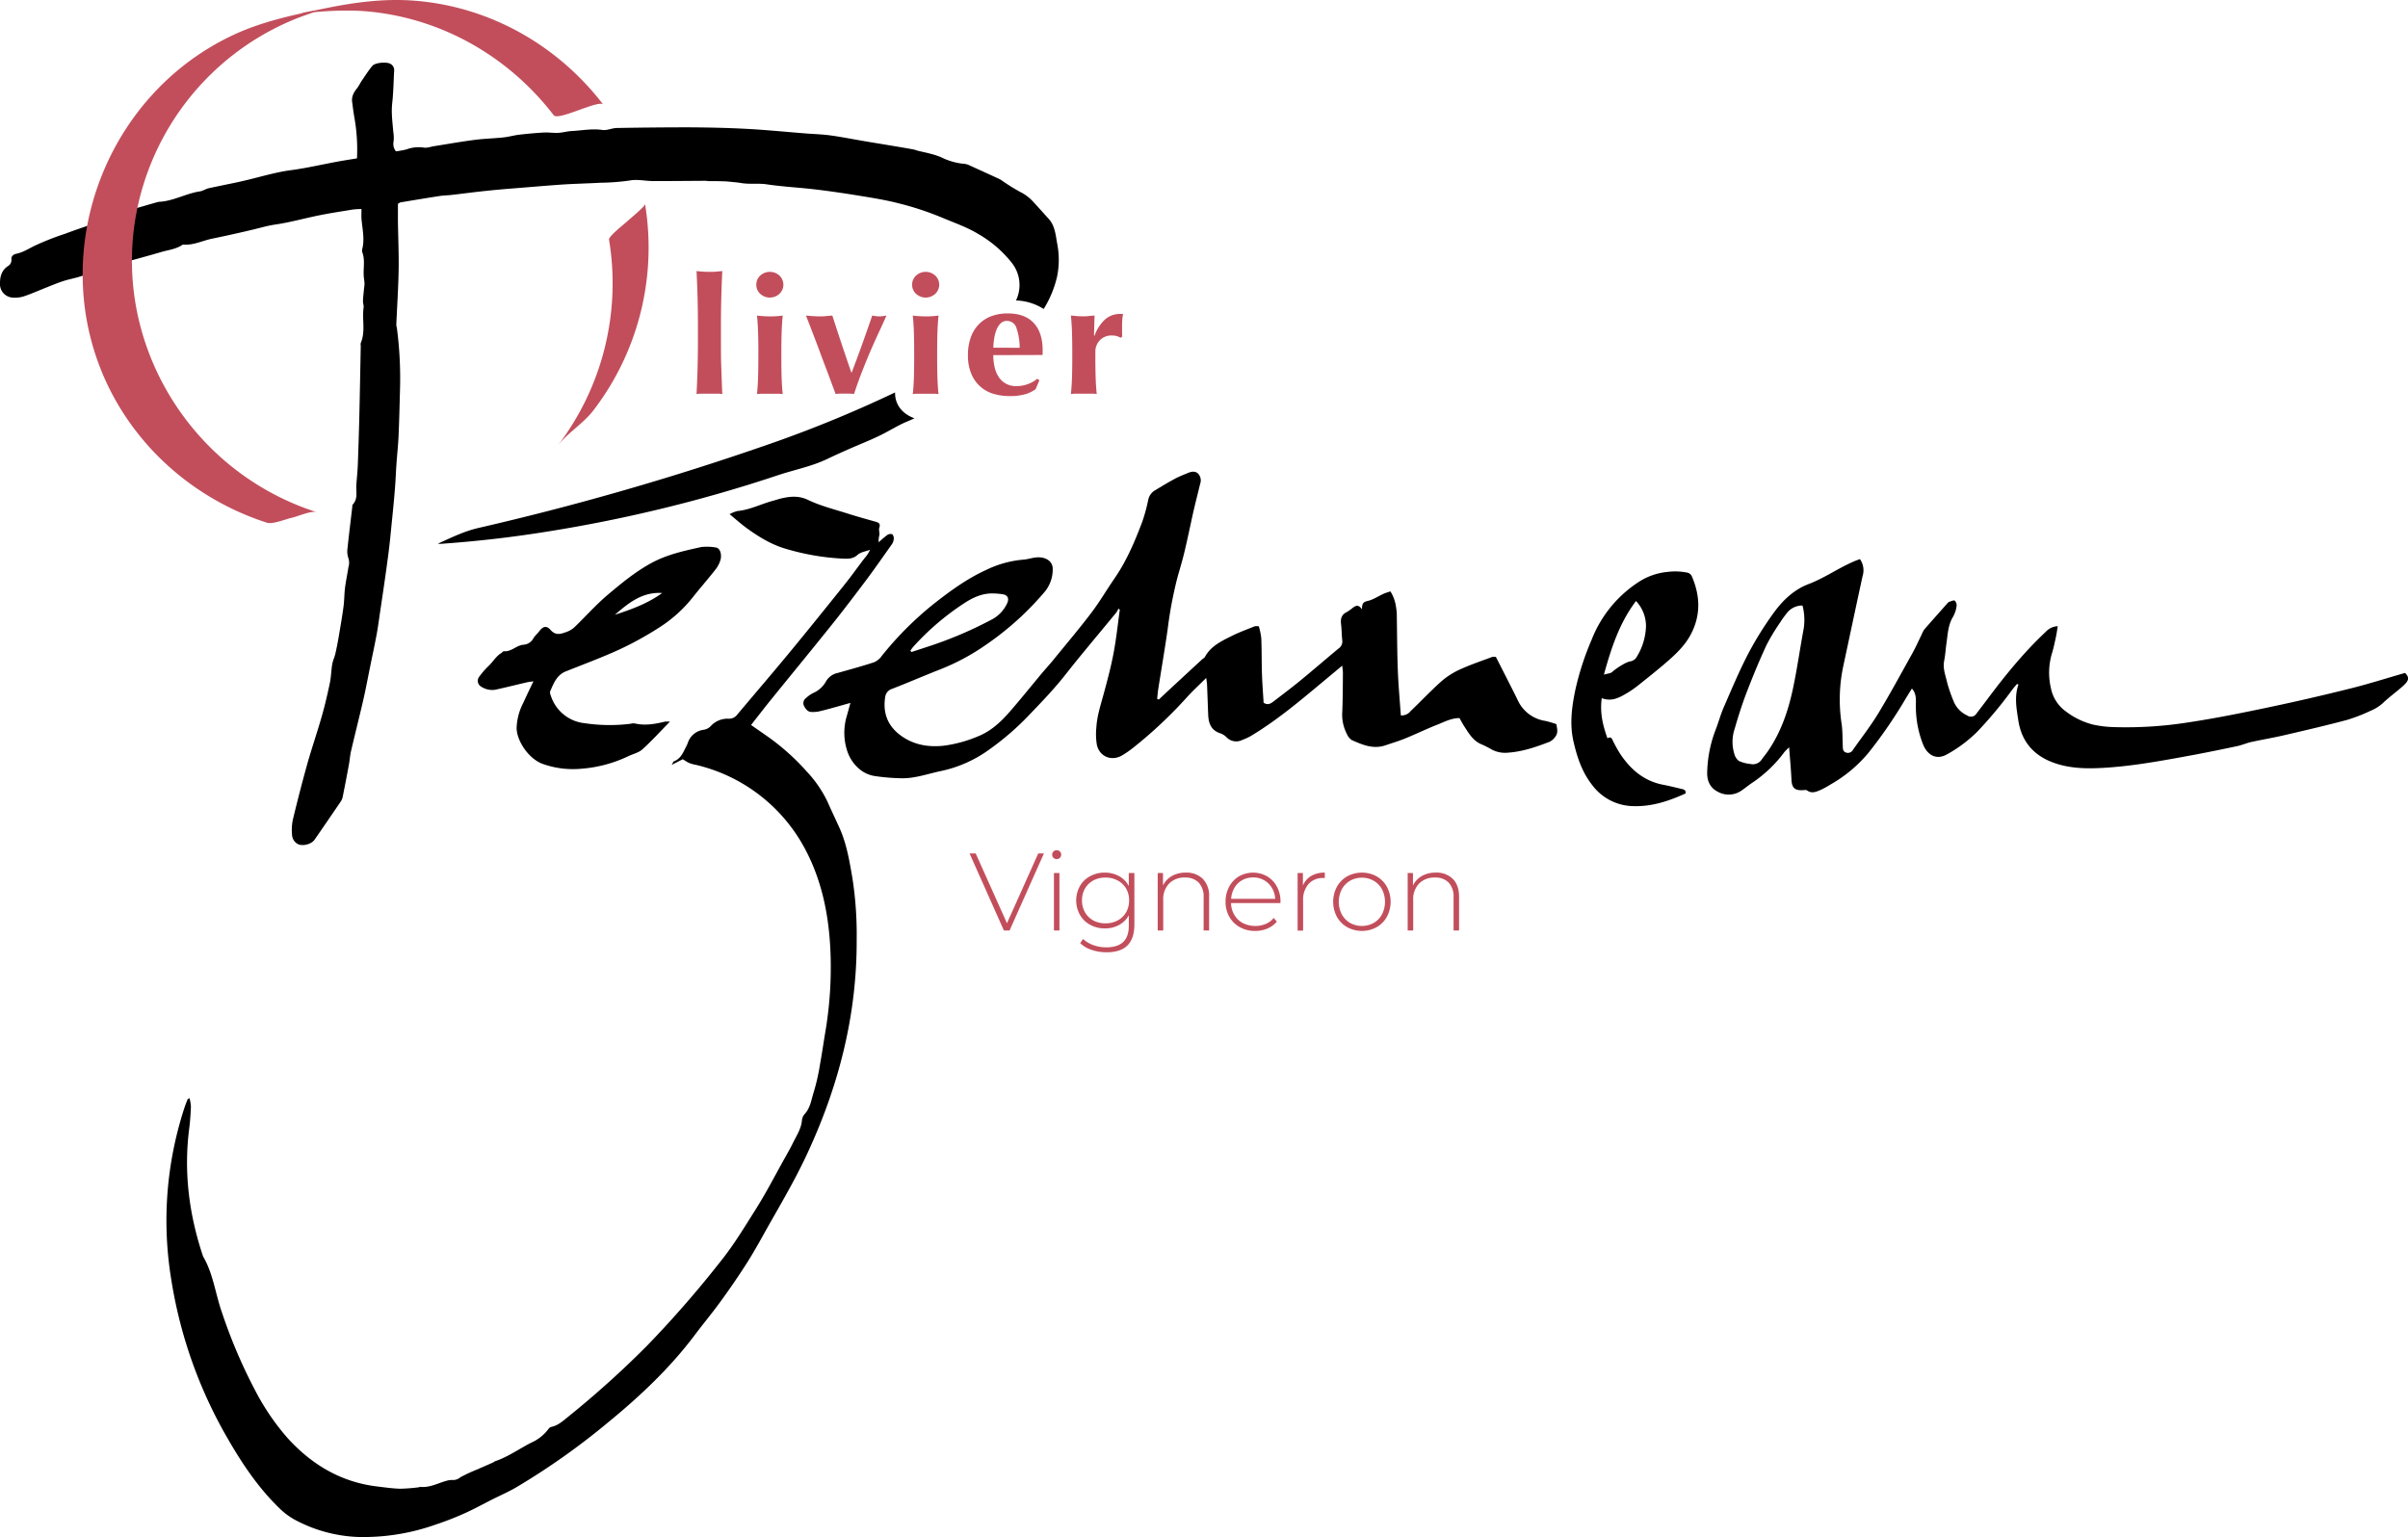
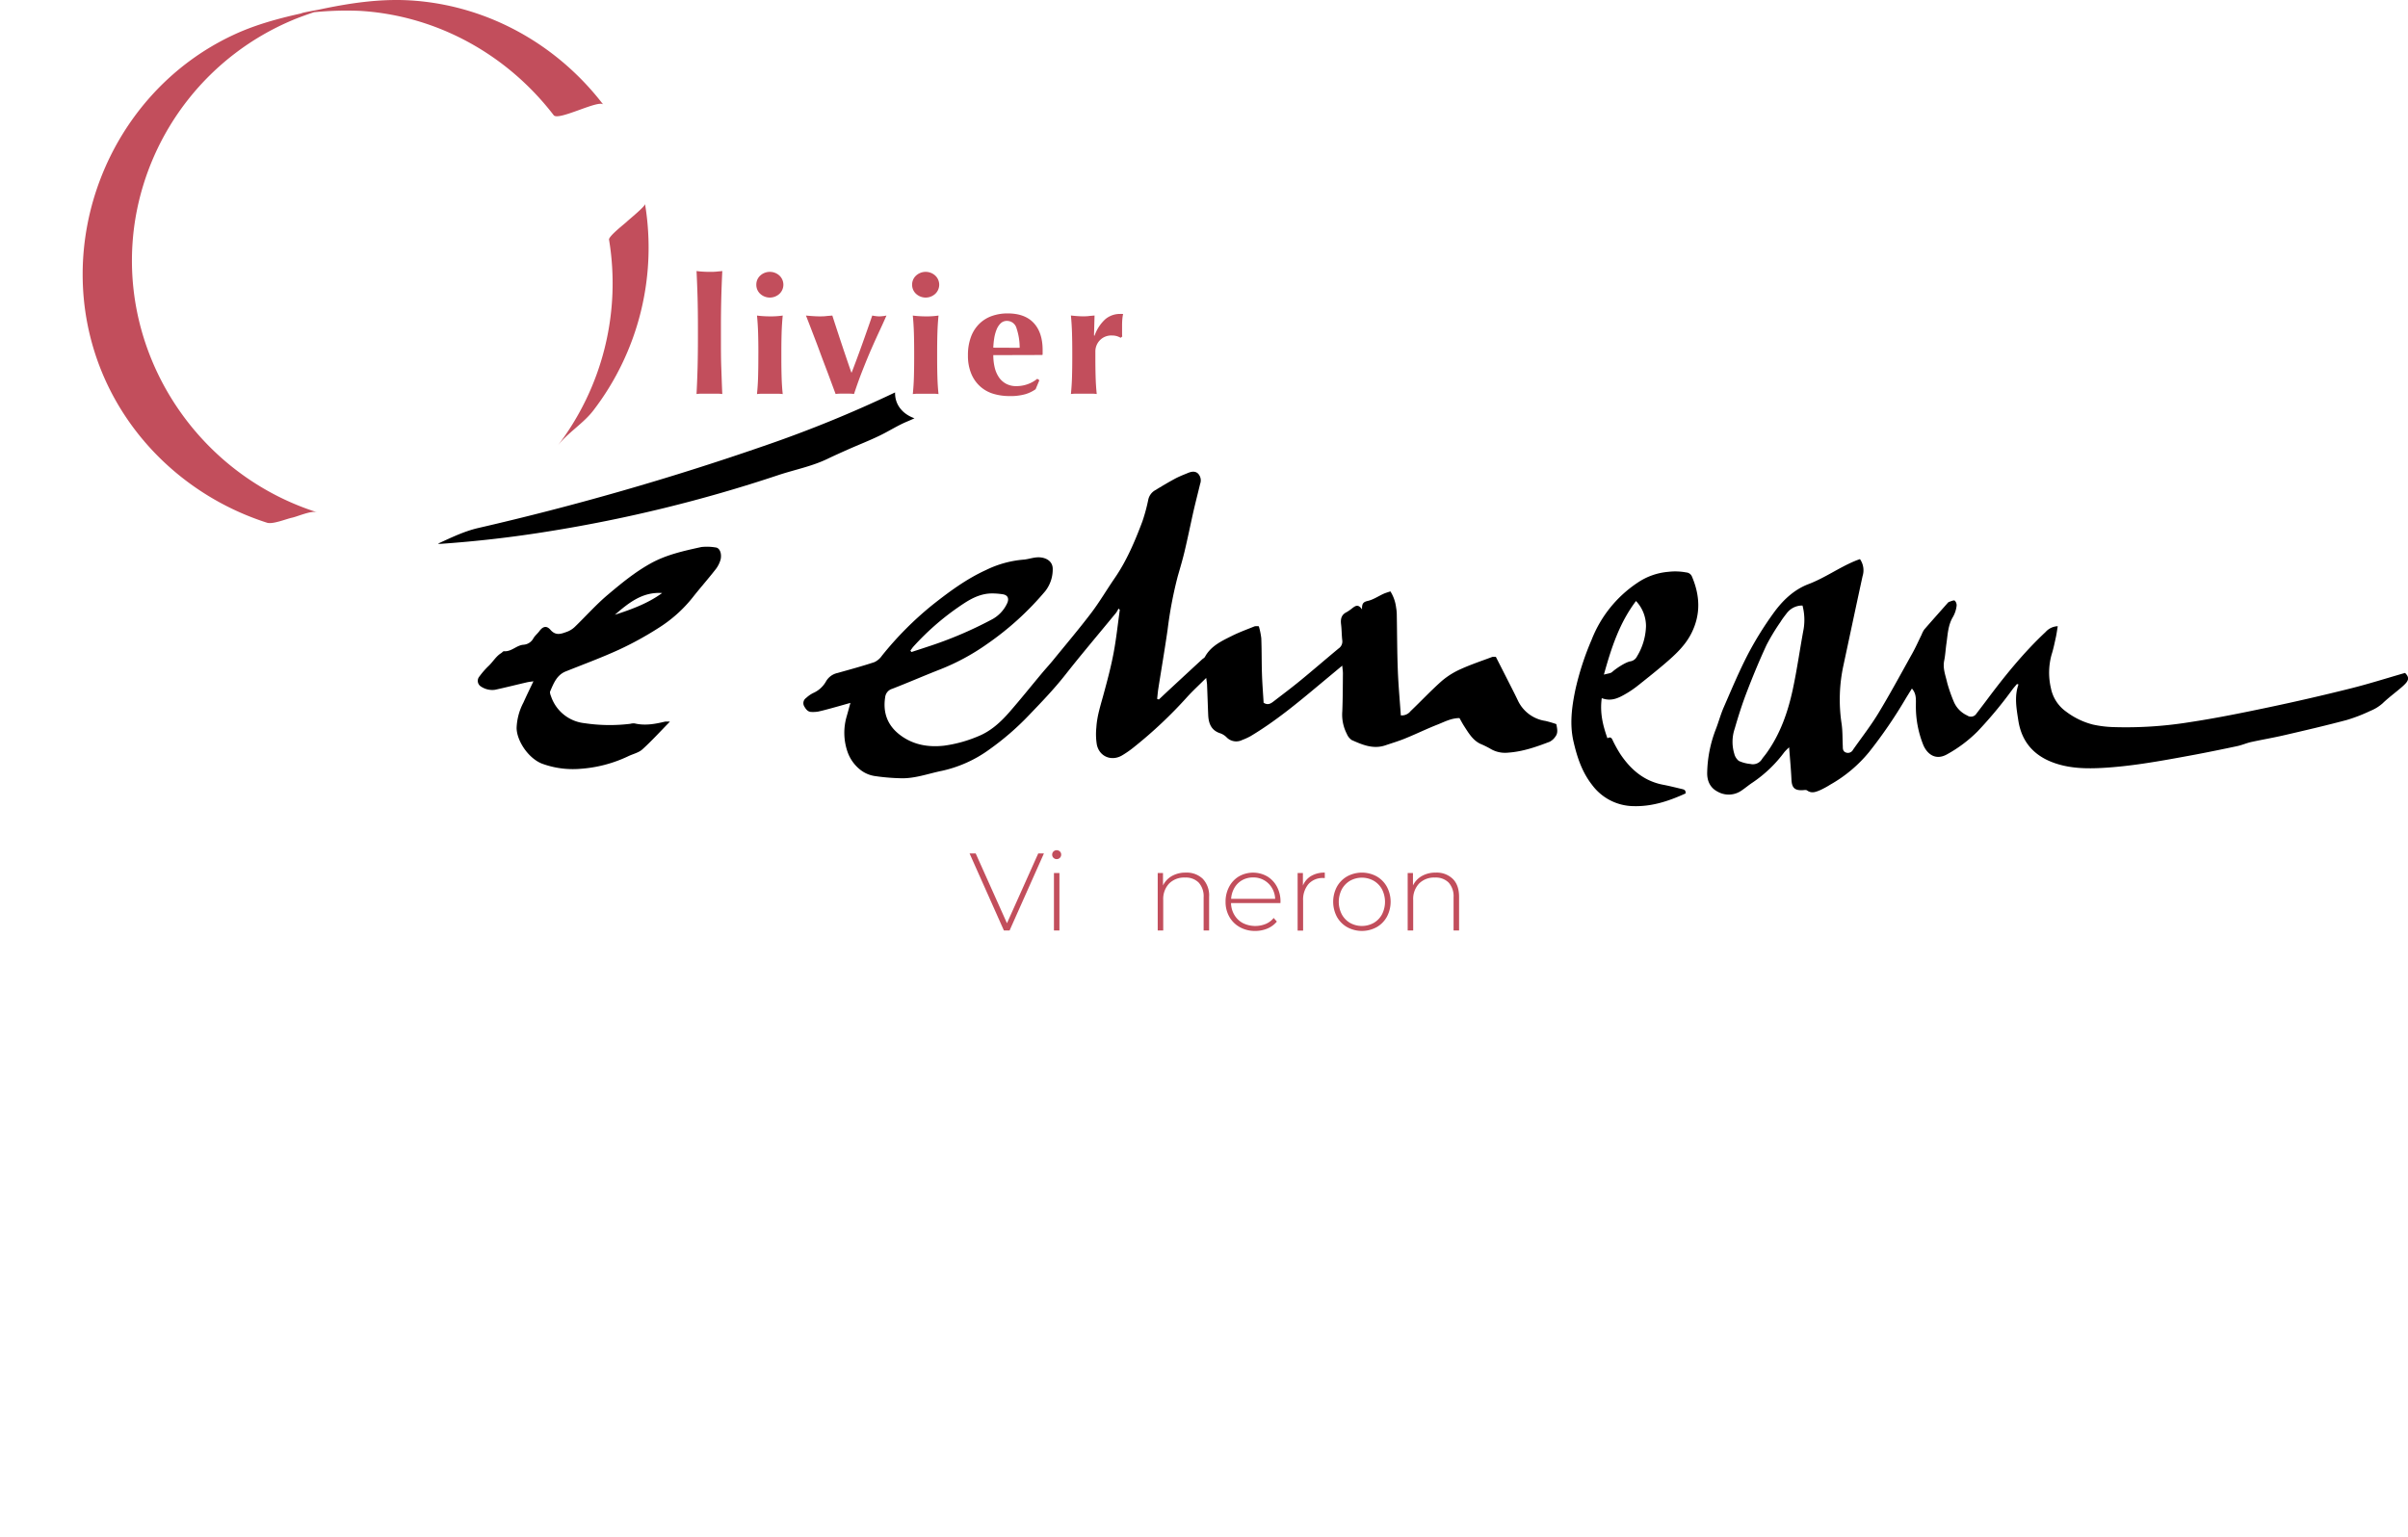
<svg xmlns="http://www.w3.org/2000/svg" viewBox="0 0 847.44 541.01">
  <defs>
    <style>.cls-1{fill:#c24e5c;}</style>
  </defs>
  <g id="Calque_2" data-name="Calque 2">
    <g id="Calque_1-2" data-name="Calque 1">
      <path d="M315,138.13a433.87,433.87,0,0,1-46.41,18.92,971.51,971.51,0,0,1-100.28,28.8c-5,1.16-9.48,3.37-14.18,5.51a4.78,4.78,0,0,0,.75.08q19.26-1.33,38.3-4.42a507.94,507.94,0,0,0,80.55-19.73c5.82-1.95,11.91-3.09,17.49-5.78,2.46-1.19,5-2.31,7.46-3.41,3.58-1.58,7.23-3,10.76-4.7s6.54-3.69,10-5.11c.81-.34,1.6-.69,2.39-1.06C317.74,145.79,314.89,142.52,315,138.13Z" />
-       <path d="M372,85.47c-.5-2.91-.78-6-2.87-8.36-1.8-2-3.65-4.07-5.51-6.08A15.25,15.25,0,0,0,359,67.54a68.72,68.72,0,0,1-6.49-4.05,6,6,0,0,0-.88-.52q-5.31-2.44-10.65-4.86a4.27,4.27,0,0,0-1.47-.42,22.84,22.84,0,0,1-8.28-2.33,25.49,25.49,0,0,0-3.85-1.26c-1.39-.38-2.8-.66-4.2-1-.65-.16-1.29-.43-1.95-.54-5.54-1-11.09-1.87-16.64-2.81-4.1-.69-8.18-1.51-12.3-2.08-2.84-.4-5.74-.47-8.61-.69-7-.55-13.92-1.25-20.89-1.62-6.72-.36-13.46-.5-20.19-.54-8.47,0-16.95.08-25.42.23-1.75,0-3.55.94-5.22.69-3.64-.53-7.17.2-10.74.38-1.59.08-3.17.56-4.76.64s-3.42-.2-5.11-.11c-2.9.16-5.8.43-8.69.77-1.85.22-3.66.76-5.51.95-3.38.36-6.79.43-10.15.87-4.74.61-9.45,1.46-14.18,2.2-1.25.2-2.56.72-3.74.5a12.32,12.32,0,0,0-6,.64,30.66,30.66,0,0,1-3.73.69,4.16,4.16,0,0,1-.84-3.46,11.77,11.77,0,0,0-.09-3.29c-.28-3.4-.77-6.76-.39-10.2.42-3.73.47-7.51.67-11.27a2.52,2.52,0,0,0-1.31-2.59C136,21.71,132,22,131,23.23c-1.34,1.61-2.47,3.41-3.66,5.15-.55.82-1,1.76-1.57,2.53-1.16,1.44-2.09,2.94-1.85,4.89.22,1.69.43,3.39.71,5.08a63.8,63.8,0,0,1,1,14.86c-2.32.39-4.6.73-6.86,1.15-5.44,1-10.85,2.28-16.33,3-5.26.7-10.29,2.22-15.4,3.45-2.14.52-4.3,1-6.46,1.42-2.41.51-4.83,1-7.23,1.52-1,.25-2,.94-3,1.09-4.88.72-9.25,3.38-14.23,3.66a.75.75,0,0,0-.26,0c-4.83,1.31-9.59,2.85-14.46,4-2.14.5-4.33,1.09-6,2.73a3,3,0,0,1-1.14.54c-3.8,1.32-7.62,2.57-11.4,4a95.11,95.11,0,0,0-10.7,4.22c-2.05,1-4,2.28-6.25,2.76-1.06.22-2,.76-1.89,2a2.51,2.51,0,0,1-1.38,2.48C.6,95.23,0,97.29,0,99.63a4.76,4.76,0,0,0,4.57,5.13,10.36,10.36,0,0,0,4-.51c2.73-.93,5.38-2.12,8.07-3.18,1.89-.75,3.78-1.54,5.71-2.16s4.13-1,6.16-1.68c3.4-1.09,6.73-2.41,10.15-3.42,6-1.77,12-3.31,18-5.08,2.59-.77,5.37-1,7.68-2.65,3.71.36,7-1.43,10.5-2.11,4.84-1,9.65-2.07,14.46-3.22,2.45-.59,4.83-1.31,7.38-1.68,5.3-.76,10.5-2.24,15.76-3.3,3.86-.77,7.75-1.36,11.64-2a29.08,29.08,0,0,1,3.13-.2c0,1.29-.06,2.31,0,3.33.27,3.55,1.19,7.08.3,10.67a2.28,2.28,0,0,0,0,1.27c.95,2.51.4,5.09.47,7.64,0,1.1.25,2.19.3,3.29a12.79,12.79,0,0,1-.16,1.73c-.14,1.51-.32,3-.38,4.52,0,.76.32,1.54.22,2.28-.59,4.13.74,8.41-1,12.44a2.93,2.93,0,0,0,0,1c-.16,8.26-.31,16.53-.5,24.8q-.21,8.47-.53,16.94c-.09,2.37-.34,4.73-.52,7.1s.69,5-1.34,7.09c-.14.14-.06.5-.09.75-.56,4.84-1.17,9.67-1.67,14.52a7.29,7.29,0,0,0,.3,3.52,5.29,5.29,0,0,1,0,3.22c-.36,2.42-.89,4.82-1.19,7.24-.27,2.2-.23,4.43-.53,6.62-.48,3.56-1.09,7.1-1.7,10.64-.34,2-.73,4-1.19,6-.29,1.23-.87,2.4-1.08,3.64-.36,2.18-.39,4.43-.84,6.6-.8,3.85-1.7,7.69-2.77,11.48-1.56,5.49-3.41,10.9-5,16.4q-2.82,10.11-5.27,20.32a17.92,17.92,0,0,0-.19,5.85,3.93,3.93,0,0,0,1.64,2.43c1.63,1.15,5,.38,6.18-1.29,3.07-4.41,6.09-8.85,9.12-13.29a4.87,4.87,0,0,0,.77-1.61q1.17-5.79,2.23-11.58c.3-1.6.39-3.23.76-4.8,1.4-6,2.93-12,4.31-18,.89-3.9,1.62-7.84,2.42-11.76.76-3.75,1.57-7.49,2.27-11.25.49-2.66.84-5.36,1.23-8,1-6.69,2-13.38,2.87-20.09.57-4.3.95-8.62,1.39-12.94.37-3.65.72-7.3,1-11,.21-2.64.29-5.29.48-7.93.23-3.33.6-6.65.75-10,.23-5.28.35-10.57.49-15.86a136.13,136.13,0,0,0-1.08-22,6.63,6.63,0,0,1-.21-1.22c.27-6.39.71-12.78.82-19.17.1-5.79-.17-11.58-.25-17.36,0-2,0-4.1,0-6,.45-.26.65-.47.88-.51,4.6-.77,9.21-1.54,13.82-2.25,1.35-.21,2.73-.21,4.09-.37,4-.45,8-1,12-1.41,2.55-.28,5.11-.51,7.67-.73C184.83,66,191,65.44,197.27,65c4.7-.33,9.41-.41,14.11-.68a78.26,78.26,0,0,0,10.22-.78c2.67-.52,5.57.19,8.37.2,6.08,0,12.17-.06,18.25-.1.41,0,.83.1,1.24.11,1.6,0,3.2,0,4.8.06.77,0,1.53.06,2.29.13,1.44.15,2.89.25,4.31.49,3,.51,6,0,9.08.47,5.74.85,11.56,1.12,17.33,1.82,5.48.66,11,1.49,16.4,2.38,4.11.67,8.24,1.36,12.27,2.39a106.73,106.73,0,0,1,15.47,5.06c4.32,1.84,8.77,3.32,12.83,5.79a40.87,40.87,0,0,1,11.94,10.31,12.56,12.56,0,0,1,1.38,13.11,19.08,19.08,0,0,1,9.73,3c0-.08.11-.16.16-.25A37.47,37.47,0,0,0,372,97.44,29.61,29.61,0,0,0,372,85.47Z" />
-       <path d="M240.28,267.24l-3.9,2c.45-.75.55-1.17.77-1.25,2.61-1,3.38-3.43,4.52-5.57.2-.38.32-.8.48-1.19a6.76,6.76,0,0,1,5.49-4.36,4.35,4.35,0,0,0,2.42-1.22,8,8,0,0,1,6.42-2.67,3.55,3.55,0,0,0,3-1.48c5.88-7,11.89-14,17.73-21.05,6.77-8.19,13.43-16.47,20.08-24.77,2.41-3,4.63-6.17,7-9.24a11.62,11.62,0,0,0,1.92-2.93c-1.5.58-3.33.8-4.43,1.81-1.56,1.42-3.24,1.37-4.95,1.32a84.56,84.56,0,0,1-19.71-3.3c-5.2-1.41-9.76-4.15-14.09-7.27-2.07-1.49-4-3.22-6.27-5.09a11.68,11.68,0,0,1,2.75-1.1c4.42-.42,8.35-2.5,12.56-3.62,1.07-.29,2.13-.66,3.22-.9,3.1-.68,6-.89,9.15.64,4.37,2.09,9.17,3.27,13.81,4.75,3.33,1.06,6.72,2,10.07,2.94,1.06.31,1.58.79,1.13,2.07-.26.73.15,1.68.05,2.5a8.12,8.12,0,0,0-.27,2.62,38.56,38.56,0,0,1,3-2.55,2.05,2.05,0,0,1,1.79-.28,2.21,2.21,0,0,1,.51,1.76,4,4,0,0,1-.73,1.87c-2.85,4-5.68,8.11-8.64,12.07-4.06,5.41-8.15,10.81-12.37,16.08-7.4,9.24-14.92,18.37-22.36,27.56-2,2.52-4,5.1-6.11,7.8l5,3.48a80.56,80.56,0,0,1,14.69,13A41.63,41.63,0,0,1,291.13,282c1.45,3.28,3,6.5,4.47,9.78,2.42,5.55,3.39,11.48,4.4,17.39a129.73,129.73,0,0,1,1.49,21.5c.12,27.21-6.62,52.78-18.22,77.14-4.45,9.34-9.84,18.23-14.87,27.29-2.08,3.74-4.21,7.45-6.54,11-2.74,4.24-5.63,8.39-8.61,12.47-2.83,3.87-5.9,7.56-8.78,11.39-8.71,11.58-19.16,21.43-30.32,30.58a249.27,249.27,0,0,1-32.5,23c-2.71,1.58-5.6,2.83-8.4,4.24-3.34,1.68-6.61,3.51-10,5-3.19,1.43-6.48,2.7-9.81,3.81A76,76,0,0,1,126.14,541a50.84,50.84,0,0,1-22.6-6.19,24.64,24.64,0,0,1-5.28-4c-7.27-7.05-12.87-15.37-17.91-24.08A161.51,161.51,0,0,1,60.26,450.3a127.63,127.63,0,0,1,4.59-60.2C65.2,389,65.61,388,66,387c0-.13.26-.19.69-.5a15.69,15.69,0,0,1,.5,2.95c-.11,2.57-.26,5.15-.59,7.69-2,15.43-.06,30.43,4.87,45.11,3.55,6,4.31,13.06,6.58,19.55a182.69,182.69,0,0,0,11.87,27.84,83.84,83.84,0,0,0,11.43,16.7c8.48,9.27,18.77,15.39,31.47,16.89,2.64.31,5.28.71,7.93.78a58.8,58.8,0,0,0,6.61-.5c.17,0,.34-.16.49-.15,3.35.37,6.23-1.3,9.3-2.14a6.8,6.8,0,0,1,2.28-.28A3.8,3.8,0,0,0,162,520a53.55,53.55,0,0,1,5.94-2.77c1.86-.83,3.74-1.63,5.6-2.46.24-.1.42-.33.65-.41,4.6-1.55,8.52-4.4,12.79-6.57a15.19,15.19,0,0,0,6.18-5,1.88,1.88,0,0,1,1.1-.59c2.16-.53,3.75-1.94,5.42-3.3a340.59,340.59,0,0,0,27.92-25.11,379.92,379.92,0,0,0,26.19-30.05c4.51-5.64,8.18-11.77,12-17.8s7.13-12.5,10.65-18.77c.92-1.64,1.85-3.28,2.69-5,1.24-2.51,2.83-4.87,3.09-7.79a3.84,3.84,0,0,1,.86-2.12c2.2-2.33,2.49-5.46,3.42-8.27a73.36,73.36,0,0,0,2.1-9.45c.67-3.62,1.18-7.27,1.79-10.9a136,136,0,0,0,1.8-30.22c-.67-12.09-3.1-23.77-8.86-34.58a58.66,58.66,0,0,0-38.55-29.65,10.7,10.7,0,0,1-2-.54C242,268.38,241.33,267.87,240.28,267.24Z" />
      <path d="M407.83,246.22c1.29-1.21,2.57-2.43,3.87-3.63q5.66-5.25,11.33-10.48c.32-.29.76-.5,1-.86,2.09-3.87,5.87-5.61,9.52-7.43,2.59-1.3,5.35-2.29,8-3.37a4.93,4.93,0,0,1,1.47,0,25.28,25.28,0,0,1,.86,4.22c.17,4.2.1,8.39.24,12.59.11,3.41.39,6.82.58,10.1,1.49.95,2.52.29,3.48-.45,3.19-2.46,6.42-4.87,9.53-7.43,4.51-3.7,8.91-7.52,13.4-11.24a2.94,2.94,0,0,0,1.27-2.85c-.22-1.87-.19-3.76-.42-5.62s.07-3.38,1.94-4.3A14.93,14.93,0,0,0,476,214c1-.73,2-1.5,3.34.52-.1-2.15.52-2.65,2-3,1.94-.43,3.71-1.66,5.57-2.51.76-.34,1.57-.56,2.41-.85a13.67,13.67,0,0,1,2,5.65,15.65,15.65,0,0,1,.25,2.82c.12,6.42.11,12.86.36,19.28.2,5.29.69,10.57,1.06,15.89a3.87,3.87,0,0,0,3.41-1.47c3.71-3.54,7.22-7.3,11.06-10.69a27.36,27.36,0,0,1,6.74-4.18c3.58-1.62,7.33-2.86,11-4.24a4.47,4.47,0,0,1,1.24,0q2.77,5.44,5.56,10.94c.74,1.45,1.47,2.91,2.17,4.38a12.75,12.75,0,0,0,9.72,7.22,39.2,39.2,0,0,1,3.82,1.12c.33,1.67.68,3.13-.34,4.41a5.38,5.38,0,0,1-2,1.8c-4.72,1.81-9.49,3.48-14.59,3.83a10.06,10.06,0,0,1-6.4-1.44,32.34,32.34,0,0,0-3.45-1.68c-2.68-1.32-4.1-3.81-5.64-6.17-.6-.93-1.11-1.91-1.66-2.87-2.89,0-5.27,1.32-7.71,2.28-3.75,1.46-7.37,3.24-11.1,4.76-2.37,1-4.83,1.72-7.27,2.55-4.27,1.45-8.09-.19-11.85-1.87a4.82,4.82,0,0,1-1.71-2.16,14.74,14.74,0,0,1-1.6-7.94c.18-4.45.18-8.91.22-13.36,0-.74-.12-1.48-.24-2.72l-8.14,6.78c-7.7,6.43-15.42,12.83-24.06,18a21.29,21.29,0,0,1-3,1.38,4.69,4.69,0,0,1-5.46-.9,6,6,0,0,0-2.13-1.4c-3.28-1-4.24-3.44-4.38-6.48-.15-3.51-.25-7-.4-10.52,0-.64-.15-1.28-.3-2.54-2.47,2.46-4.65,4.46-6.64,6.64a156.25,156.25,0,0,1-19.07,17.94,34.23,34.23,0,0,1-4,2.75c-3.68,2.08-7.85.36-8.77-3.78a22.75,22.75,0,0,1-.18-6.12c.24-4.12,1.56-8,2.63-12,1.28-4.69,2.53-9.4,3.43-14.18.95-5,1.48-10.14,2.19-15.21l-.46-.46a9,9,0,0,1-.82,1.46c-3.86,4.7-7.77,9.37-11.63,14.07-2.18,2.64-4.31,5.31-6.44,8-3.94,5-8.33,9.53-12.71,14.1a95.62,95.62,0,0,1-13.79,11.93,44.6,44.6,0,0,1-16.75,7.56c-4.93,1-9.74,2.86-14.89,2.6a71.46,71.46,0,0,1-8.84-.78,10.8,10.8,0,0,1-5.35-2.48,13.85,13.85,0,0,1-4.17-6.1,20.5,20.5,0,0,1-.27-12.4c.42-1.46.81-2.93,1.32-4.75-2.69.75-5,1.42-7.38,2.06-1.33.36-2.65.71-4,1a11,11,0,0,1-2.3.13c-1.41,0-2.1-1.12-2.67-2.15a2.21,2.21,0,0,1,.75-2.77,10.72,10.72,0,0,1,2.46-1.73,9.56,9.56,0,0,0,4.58-4.17,6.15,6.15,0,0,1,4-2.89c4.36-1.23,8.74-2.41,13-3.83a6.68,6.68,0,0,0,2.67-2.29A116.9,116.9,0,0,1,328.06,213c5.91-4.68,12-9.19,18.9-12.34A36.85,36.85,0,0,1,360,197c2.19-.13,4.26-1.13,6.57-.75s4,1.77,3.91,4.21a12.35,12.35,0,0,1-2.64,7.63,103.85,103.85,0,0,1-20.49,18.62,78.38,78.38,0,0,1-16.71,9c-5.57,2.18-11.06,4.58-16.64,6.74a3.48,3.48,0,0,0-2.48,2.93c-.85,5.38.76,9.86,5.07,13.2,4.59,3.55,9.9,4.51,15.57,3.9A46.37,46.37,0,0,0,344,259.26c4.6-1.79,8.15-5.06,11.32-8.7,3.88-4.45,7.57-9.07,11.36-13.6,1.31-1.57,2.71-3.07,4-4.66,4.49-5.51,9.09-10.94,13.39-16.6,2.94-3.88,5.41-8.12,8.18-12.14,4.27-6.19,7.16-13.05,9.78-20a62.72,62.72,0,0,0,2.08-7.69,5,5,0,0,1,2.32-3.25c2.26-1.37,4.53-2.74,6.86-4,1.42-.78,2.94-1.39,4.44-2,1.29-.56,2.73-1,3.88.06a3.47,3.47,0,0,1,.76,3.61c-.82,3.41-1.7,6.8-2.48,10.23-1,4.51-1.93,9.05-3,13.55-.69,2.92-1.55,5.79-2.38,8.67a143,143,0,0,0-3.6,18.91c-1,6.95-2.19,13.88-3.28,20.82-.18,1.17-.27,2.36-.4,3.54ZM320.39,229l.37.51c1.85-.61,3.7-1.2,5.54-1.82a139.09,139.09,0,0,0,22.41-9.46,12.3,12.3,0,0,0,5.79-6c.69-1.66.09-2.78-1.58-3.05a25.16,25.16,0,0,0-3.79-.3c-3.56,0-6.67,1.44-9.56,3.29a91.67,91.67,0,0,0-18.3,15.63C321,228.18,320.68,228.6,320.39,229Z" />
      <path d="M654.57,196.8a6.85,6.85,0,0,1,.92,6c-2.26,10.38-4.45,20.76-6.68,31.15a56.62,56.62,0,0,0-.72,20.68c.4,2.62.3,5.3.44,8,0,.94,0,1.9,1.2,2.28a2,2,0,0,0,2.39-1c3-4.27,6.23-8.41,8.93-12.86,4.17-6.88,8-14,11.91-21,1.21-2.16,2.21-4.44,3.31-6.66a8.7,8.7,0,0,1,.94-1.82c2.69-3.1,5.43-6.16,8.15-9.24a1.57,1.57,0,0,1,.59-.48c.69-.21,1.62-.69,2-.42a2.31,2.31,0,0,1,.61,2,10.51,10.51,0,0,1-1.21,3.63c-1.79,2.91-1.88,6.19-2.34,9.4-.3,2-.39,4.09-.8,6.09-.55,2.76.5,5.26,1.07,7.81A54.06,54.06,0,0,0,687.6,247a9.29,9.29,0,0,0,4.72,4.84,2.26,2.26,0,0,0,3.19-.59c1.14-1.5,2.29-3,3.42-4.5,6.41-8.61,13.12-16.95,21-24.33a6,6,0,0,1,4.25-2c-.24,1.42-.4,2.67-.67,3.9-.44,2-.84,4-1.47,6a23.7,23.7,0,0,0-.26,11.94,13.28,13.28,0,0,0,5.34,8.22,26.39,26.39,0,0,0,9.4,4.55,38.2,38.2,0,0,0,7.08.89,140.79,140.79,0,0,0,26.91-1.71c9.23-1.39,18.4-3.25,27.54-5.17q14.58-3.06,29-6.67c6.47-1.61,12.83-3.64,19.35-5.51,1.82,1.81,1.19,2.93-1,4.86s-4.72,3.74-6.9,5.85a14.86,14.86,0,0,1-4.35,2.67,57.28,57.28,0,0,1-8.33,3.21c-7.28,1.93-14.62,3.65-22,5.35-3.83.89-7.71,1.54-11.55,2.38-1.66.37-3.25,1.09-4.91,1.44-4.93,1.05-9.87,2.06-14.83,3-6.06,1.12-12.12,2.25-18.22,3.15-4.73.7-9.51,1.25-14.29,1.52-5.57.31-11.16.22-16.54-1.56-7.41-2.44-12-7.38-13.19-15.21-.64-4.18-1.44-8.37.07-12.61l-.54-.14c-.53.64-1.09,1.25-1.59,1.91a147.79,147.79,0,0,1-12.31,14.81,47.83,47.83,0,0,1-10.66,8c-4.17,2.37-7.07-.22-8.35-3.14a36.2,36.2,0,0,1-2.66-14.06c0-2,.25-4.09-1.4-5.93-.74,1.2-1.51,2.41-2.24,3.63a165,165,0,0,1-12.78,18.66,48.31,48.31,0,0,1-13.67,11.51,30.89,30.89,0,0,1-3.57,1.95c-1.48.61-3,1.3-4.62.12-.35-.25-1-.13-1.5-.1-2.85.16-3.84-.83-4-3.57-.16-3.66-.51-7.31-.83-11.51a19.64,19.64,0,0,0-1.67,1.67,45.65,45.65,0,0,1-11.27,10.78c-1.28.84-2.45,1.85-3.73,2.71a7.9,7.9,0,0,1-8.52.43c-2.72-1.42-3.75-3.94-3.64-6.87a44.45,44.45,0,0,1,3-15c1-2.55,1.7-5.23,2.79-7.74,2.77-6.35,5.44-12.76,8.63-18.9A118.74,118.74,0,0,1,624,216c3.2-4.49,7.21-8.41,12.46-10.4,5.79-2.2,10.81-5.86,16.49-8.2C653.51,197.16,654.06,197,654.57,196.8Zm-20.22,16.34a6.82,6.82,0,0,0-5.53,2.69c-.77,1-1.56,2-2.24,3.12a72.64,72.64,0,0,0-4.89,8.08c-2.51,5.42-4.8,10.95-6.94,16.53-1.63,4.23-3,8.56-4.26,12.92a14.49,14.49,0,0,0-.14,8.86,4.6,4.6,0,0,0,1.6,2.5,12.8,12.8,0,0,0,4.07,1.07,3.73,3.73,0,0,0,4-1.61c.47-.72,1.05-1.36,1.55-2.05,4.93-6.8,7.63-14.55,9.37-22.63,1.5-7,2.49-14.17,3.81-21.24A19.92,19.92,0,0,0,634.35,213.14Z" />
      <path d="M187.73,239.81c-1,.15-1.62.21-2.25.35-3.75.87-7.48,1.81-11.23,2.63a7.12,7.12,0,0,1-4.93-1.11,2.35,2.35,0,0,1-.59-3.59,28.44,28.44,0,0,1,3.37-3.83c1.45-1.41,2.47-3.25,4.25-4.35.36-.22.72-.72,1-.69,2.64.25,4.39-2.09,6.87-2.28a4.27,4.27,0,0,0,3.5-2.27c.55-.94,1.48-1.66,2.13-2.56,1.48-2,2.78-1.67,3.86-.43,1.9,2.2,3.77,1.43,5.73.73a8,8,0,0,0,2.79-1.7c3.94-3.79,7.58-7.93,11.76-11.44,4.75-4,9.53-7.94,15.07-11s11.66-4.38,17.74-5.72a18.14,18.14,0,0,1,5,.14c1.5.11,2.26,2.13,1.81,4.21a10.07,10.07,0,0,1-2,3.8c-2.53,3.24-5.26,6.31-7.8,9.54A47.62,47.62,0,0,1,231.8,221a116.57,116.57,0,0,1-13.9,7.65c-6.13,2.81-12.48,5.15-18.75,7.66-3.21,1.27-4.3,4.2-5.52,7-.22.5.12,1.34.37,2a14,14,0,0,0,11.69,9.24,59.67,59.67,0,0,0,16.13.22,4.45,4.45,0,0,1,1.52-.14c3.63.86,7.15.23,10.66-.62a10.41,10.41,0,0,1,1.76,0c-3.44,3.51-6.41,6.79-9.67,9.74-1.27,1.16-3.19,1.6-4.82,2.35a46.63,46.63,0,0,1-17,4.51,31.56,31.56,0,0,1-13.59-1.84c-4.93-2-8.88-8.23-8.87-12.61a20.71,20.71,0,0,1,2.39-8.85C185.28,244.91,186.39,242.61,187.73,239.81Zm28.66-23.41c5.86-1.91,11.64-4,16.63-7.66C226.08,208.26,221.18,212.24,216.39,216.4Z" />
      <path d="M563.7,245.74c-.72,5.31.45,9.74,2,14.12.75-.41,1.27-.45,1.73.46a44,44,0,0,0,2.85,5.17c3.66,5.45,8.37,9.46,15,10.73,2.27.43,4.49,1,6.74,1.53.78.17,1.28.47,1.2,1.52-5.79,2.65-11.8,4.68-18.38,4.48a18.43,18.43,0,0,1-14.57-7.51c-3.52-4.49-5.25-9.74-6.51-15.22-1.41-6.11-.61-12.11.62-18.08a99.12,99.12,0,0,1,5.76-17.77,42.79,42.79,0,0,1,16.19-20.08,22.57,22.57,0,0,1,10.77-3.81,20.84,20.84,0,0,1,6.31.21,2.36,2.36,0,0,1,2,1.37c2.84,6.64,3.21,13.2-.07,19.86-2.23,4.52-5.81,7.76-9.5,10.93-3,2.56-6.07,5-9.16,7.46a35.6,35.6,0,0,1-4.21,2.93C569.86,245.56,567.2,247.07,563.7,245.74Zm.75-8.28c1.31-.39,2.36-.41,2.93-.94,1.24-1.14,4.62-3.42,6.36-3.73a3.15,3.15,0,0,0,2.36-1.74,21.57,21.57,0,0,0,3.17-10.7,12.87,12.87,0,0,0-3.52-8.8C569.92,219.28,567.1,227.93,564.45,237.46Z" />
      <path class="cls-1" d="M111.46,180.27C67.88,166.36,40.11,122.21,47.67,76.81a92.33,92.33,0,0,1,55-69.61c2.55-1.08,5.15-2,7.8-2.89,1.52-.49,3.69-.71,5.07-1.45.22-.12-14.44,2.43-7.59,1.73a114.6,114.6,0,0,1,18.61-.77c27.1,1.59,51.84,15.3,68.3,36.73,1.63,2.13,16-5.64,17.46-3.71C196.36,16,172.53,2.43,146.23.27,135-.65,124.12.9,113.12,3.2c-10.71,2.23-21.28,4.51-31.23,9.21C38,33.08,17.39,86.07,35.87,131,46.33,156.4,67.93,175.65,94,184c2,.62,6.74-1.34,8.75-1.77s6.74-2.57,8.71-1.94Z" />
      <path class="cls-1" d="M214.34,84.37A94.19,94.19,0,0,1,196.18,157c3.56-4.67,9.08-7.87,12.67-12.57A94.2,94.2,0,0,0,227,71.8c.13.82-5.66,5.49-6.4,6.22s-6.46,5.14-6.27,6.35Z" />
      <path class="cls-1" d="M245.5,104.93c-.09-3.14-.21-6.31-.37-9.53.53.08,1.19.15,2,.2s1.65.09,2.53.09,1.73,0,2.54-.09,1.46-.12,2-.2c-.16,3.22-.28,6.39-.36,9.53s-.12,6.58-.12,10.33V119c0,3.75,0,7.2.12,10.33s.2,6.26.36,9.36a13.42,13.42,0,0,0-2-.12h-5.07a13.67,13.67,0,0,0-2,.12q.24-4.65.37-9.36c.08-3.13.12-6.58.12-10.33v-3.73Q245.62,109.64,245.5,104.93Z" />
      <path class="cls-1" d="M266.17,100.22A4.28,4.28,0,0,1,267.55,97a5,5,0,0,1,6.75,0,4.41,4.41,0,0,1,0,6.43,5,5,0,0,1-6.75,0A4.28,4.28,0,0,1,266.17,100.22Zm.72,23.59q0-3.5-.09-6.57c-.06-2-.19-4.1-.39-6.17.56.08,1.22.15,2,.2s1.6.09,2.53.09a28.31,28.31,0,0,0,4.52-.29c-.2,2.07-.33,4.12-.39,6.17s-.09,4.24-.09,6.57v2.3q0,3.49.09,6.6t.39,6a13.41,13.41,0,0,0-2-.12H268.4a14.26,14.26,0,0,0-2,.12q.3-2.87.39-6t.09-6.6Z" />
      <path class="cls-1" d="M303.44,121.12q1.79-5,3.53-10.05c.44.08.86.15,1.26.2a8.11,8.11,0,0,0,2.41,0c.4,0,.84-.12,1.33-.2-.65,1.49-1.43,3.23-2.35,5.2s-1.9,4.13-2.93,6.48-2.06,4.88-3.13,7.58-2.06,5.48-3,8.35a11.71,11.71,0,0,0-1.63-.12H295.7a11.49,11.49,0,0,0-1.63.12l-2.68-7.23c-1-2.64-2-5.23-2.93-7.78s-1.86-4.93-2.71-7.15-1.54-4-2.11-5.45c.85.08,1.66.15,2.45.2s1.55.09,2.31.09,1.52,0,2.26-.09,1.5-.12,2.26-.2q1.63,5.06,3.29,10.05t3.4,10h.12Q301.66,126.11,303.44,121.12Z" />
      <path class="cls-1" d="M321,100.22A4.28,4.28,0,0,1,322.39,97a5,5,0,0,1,6.75,0,4.41,4.41,0,0,1,0,6.43,5,5,0,0,1-6.75,0A4.28,4.28,0,0,1,321,100.22Zm.72,23.59q0-3.5-.09-6.57c-.06-2-.19-4.1-.39-6.17.56.08,1.22.15,2,.2s1.61.09,2.54.09a28.17,28.17,0,0,0,4.51-.29c-.2,2.07-.33,4.12-.39,6.17s-.09,4.24-.09,6.57v2.3q0,3.49.09,6.6t.39,6a13.17,13.17,0,0,0-1.95-.12h-5.1a14.2,14.2,0,0,0-2,.12q.3-2.87.39-6t.09-6.6Z" />
      <path class="cls-1" d="M349.57,125a18.54,18.54,0,0,0,.48,4.31,10.52,10.52,0,0,0,1.48,3.47,7.12,7.12,0,0,0,2.53,2.29,7.35,7.35,0,0,0,3.59.84,11.62,11.62,0,0,0,7.41-2.59l.72.52L364.46,137a12.19,12.19,0,0,1-3.62,1.75,19,19,0,0,1-5.54.66,19.8,19.8,0,0,1-5.61-.77,12.12,12.12,0,0,1-4.67-2.56,12.29,12.29,0,0,1-3.19-4.5,16.28,16.28,0,0,1-1.18-6.51,18,18,0,0,1,1.06-6.49,12.52,12.52,0,0,1,2.92-4.59,12,12,0,0,1,4.43-2.76,16.39,16.39,0,0,1,5.57-.91q6,0,9.13,3.33t3.17,9.41v1.2a2,2,0,0,1-.07.69Zm9.28-2.58a21.36,21.36,0,0,0-1.11-6.89,3.47,3.47,0,0,0-3.35-2.58,3.13,3.13,0,0,0-2.23.86,6.14,6.14,0,0,0-1.44,2.21,13.6,13.6,0,0,0-.82,3,27.68,27.68,0,0,0-.33,3.36Z" />
      <path class="cls-1" d="M385.19,118.19a14.28,14.28,0,0,1,3.79-5.83,8,8,0,0,1,5.3-1.86,3.84,3.84,0,0,1,.52,0,3.19,3.19,0,0,0,.45,0,16.06,16.06,0,0,0-.27,1.83c-.06.65-.09,1.42-.09,2.3v2.81a7.7,7.7,0,0,0,.06,1l-.55.46a7,7,0,0,0-1.35-.58,6,6,0,0,0-1.72-.23,5.55,5.55,0,0,0-4.28,1.7,5.66,5.66,0,0,0-1.56,4v2.3q0,3.49.09,6.6t.39,6a13.32,13.32,0,0,0-2-.12h-5.09a14.26,14.26,0,0,0-2,.12q.3-2.87.39-6t.09-6.6v-2.3q0-3.5-.09-6.57c-.06-2-.19-4.1-.39-6.17.68.08,1.37.15,2.08.2s1.39.09,2.08.09,1.37,0,2.08-.09,1.39-.12,2.08-.2l-.19,7Z" />
      <path class="cls-1" d="M367.38,300.41,355.3,327.52h-2l-12.08-27.11h2.16l11,24.56,11-24.56Z" />
      <path class="cls-1" d="M370.75,301.94a1.48,1.48,0,0,1-.46-1.11,1.52,1.52,0,0,1,.46-1.12,1.63,1.63,0,0,1,2.25,0,1.47,1.47,0,0,1,.46,1.1,1.57,1.57,0,0,1-1.58,1.59A1.6,1.6,0,0,1,370.75,301.94Zm.16,5.36h1.93v20.22h-1.93Z" />
-       <path class="cls-1" d="M399.22,307.3v18.05q0,5-2.44,7.44c-1.62,1.6-4.08,2.4-7.36,2.4a16.08,16.08,0,0,1-5.27-.85,10.39,10.39,0,0,1-4-2.36l1-1.47a10.73,10.73,0,0,0,3.64,2.16,13.07,13.07,0,0,0,4.53.78q4,0,6-1.92t1.94-5.94v-3.41a8.64,8.64,0,0,1-3.45,3.41,10.22,10.22,0,0,1-5,1.2,10.48,10.48,0,0,1-5.13-1.26,9.19,9.19,0,0,1-3.62-3.51,10.42,10.42,0,0,1,0-10.15,9,9,0,0,1,3.62-3.48,10.58,10.58,0,0,1,5.13-1.24,10.23,10.23,0,0,1,5,1.24,8.48,8.48,0,0,1,3.44,3.48V307.3ZM393.3,324a7.5,7.5,0,0,0,3-2.87,8.24,8.24,0,0,0,1.06-4.2,8.16,8.16,0,0,0-1.06-4.19,7.49,7.49,0,0,0-3-2.84,8.79,8.79,0,0,0-4.27-1,8.67,8.67,0,0,0-4.24,1,7.51,7.51,0,0,0-2.94,2.84,8.16,8.16,0,0,0-1.07,4.19,8.25,8.25,0,0,0,1.07,4.2,7.51,7.51,0,0,0,2.94,2.87,8.77,8.77,0,0,0,4.24,1A8.89,8.89,0,0,0,393.3,324Z" />
      <path class="cls-1" d="M423.32,309.36a8.58,8.58,0,0,1,2.2,6.35v11.81h-1.93V315.86a7.18,7.18,0,0,0-1.73-5.19,6.38,6.38,0,0,0-4.82-1.78,7.44,7.44,0,0,0-5.62,2.13,7.9,7.9,0,0,0-2.05,5.73v10.77h-1.94V307.3h1.86v4.38a7.72,7.72,0,0,1,3.12-3.33,9.62,9.62,0,0,1,4.9-1.2A8.11,8.11,0,0,1,423.32,309.36Z" />
      <path class="cls-1" d="M450.62,317.88H433.23a8.44,8.44,0,0,0,1.2,4.2,7.65,7.65,0,0,0,3,2.85,9.81,9.81,0,0,0,8,.29,7.11,7.11,0,0,0,2.81-2.11l1.12,1.27a8.59,8.59,0,0,1-3.31,2.45,11,11,0,0,1-4.32.85,10.83,10.83,0,0,1-5.38-1.32,9.52,9.52,0,0,1-3.7-3.64,10.47,10.47,0,0,1-1.34-5.31,11,11,0,0,1,1.26-5.28,9.3,9.3,0,0,1,3.47-3.67,10.07,10.07,0,0,1,9.9,0,9.33,9.33,0,0,1,3.44,3.63,10.86,10.86,0,0,1,1.26,5.27Zm-13.44-8.08a7.28,7.28,0,0,0-2.73,2.67,8.74,8.74,0,0,0-1.18,3.9h15.49a8,8,0,0,0-1.16-3.88,7.53,7.53,0,0,0-6.58-3.64A7.81,7.81,0,0,0,437.18,309.8Z" />
      <path class="cls-1" d="M461.43,308.33a9.18,9.18,0,0,1,4.8-1.18v1.9l-.46,0a6.72,6.72,0,0,0-5.27,2.11,8.49,8.49,0,0,0-1.9,5.87v10.53h-1.93V307.3h1.86v4.42A7,7,0,0,1,461.43,308.33Z" />
      <path class="cls-1" d="M474.12,326.36a9.53,9.53,0,0,1-3.63-3.66,11.32,11.32,0,0,1,0-10.57,9.48,9.48,0,0,1,3.63-3.67,10.86,10.86,0,0,1,10.34,0,9.46,9.46,0,0,1,3.62,3.67,11.24,11.24,0,0,1,0,10.57,9.5,9.5,0,0,1-3.62,3.66,10.78,10.78,0,0,1-10.34,0Zm9.33-1.51a7.76,7.76,0,0,0,2.91-3,9.72,9.72,0,0,0,0-8.83,7.76,7.76,0,0,0-2.91-3,8.5,8.5,0,0,0-8.33,0,7.8,7.8,0,0,0-2.9,3,9.64,9.64,0,0,0,0,8.83,7.8,7.8,0,0,0,2.9,3,8.57,8.57,0,0,0,8.33,0Z" />
      <path class="cls-1" d="M511.28,309.36c1.48,1.47,2.21,3.58,2.21,6.35v11.81h-1.94V315.86a7.18,7.18,0,0,0-1.72-5.19,6.39,6.39,0,0,0-4.82-1.78,7.44,7.44,0,0,0-5.62,2.13,7.9,7.9,0,0,0-2.05,5.73v10.77H495.4V307.3h1.86v4.38a7.72,7.72,0,0,1,3.12-3.33,9.59,9.59,0,0,1,4.9-1.2A8.07,8.07,0,0,1,511.28,309.36Z" />
    </g>
  </g>
</svg>